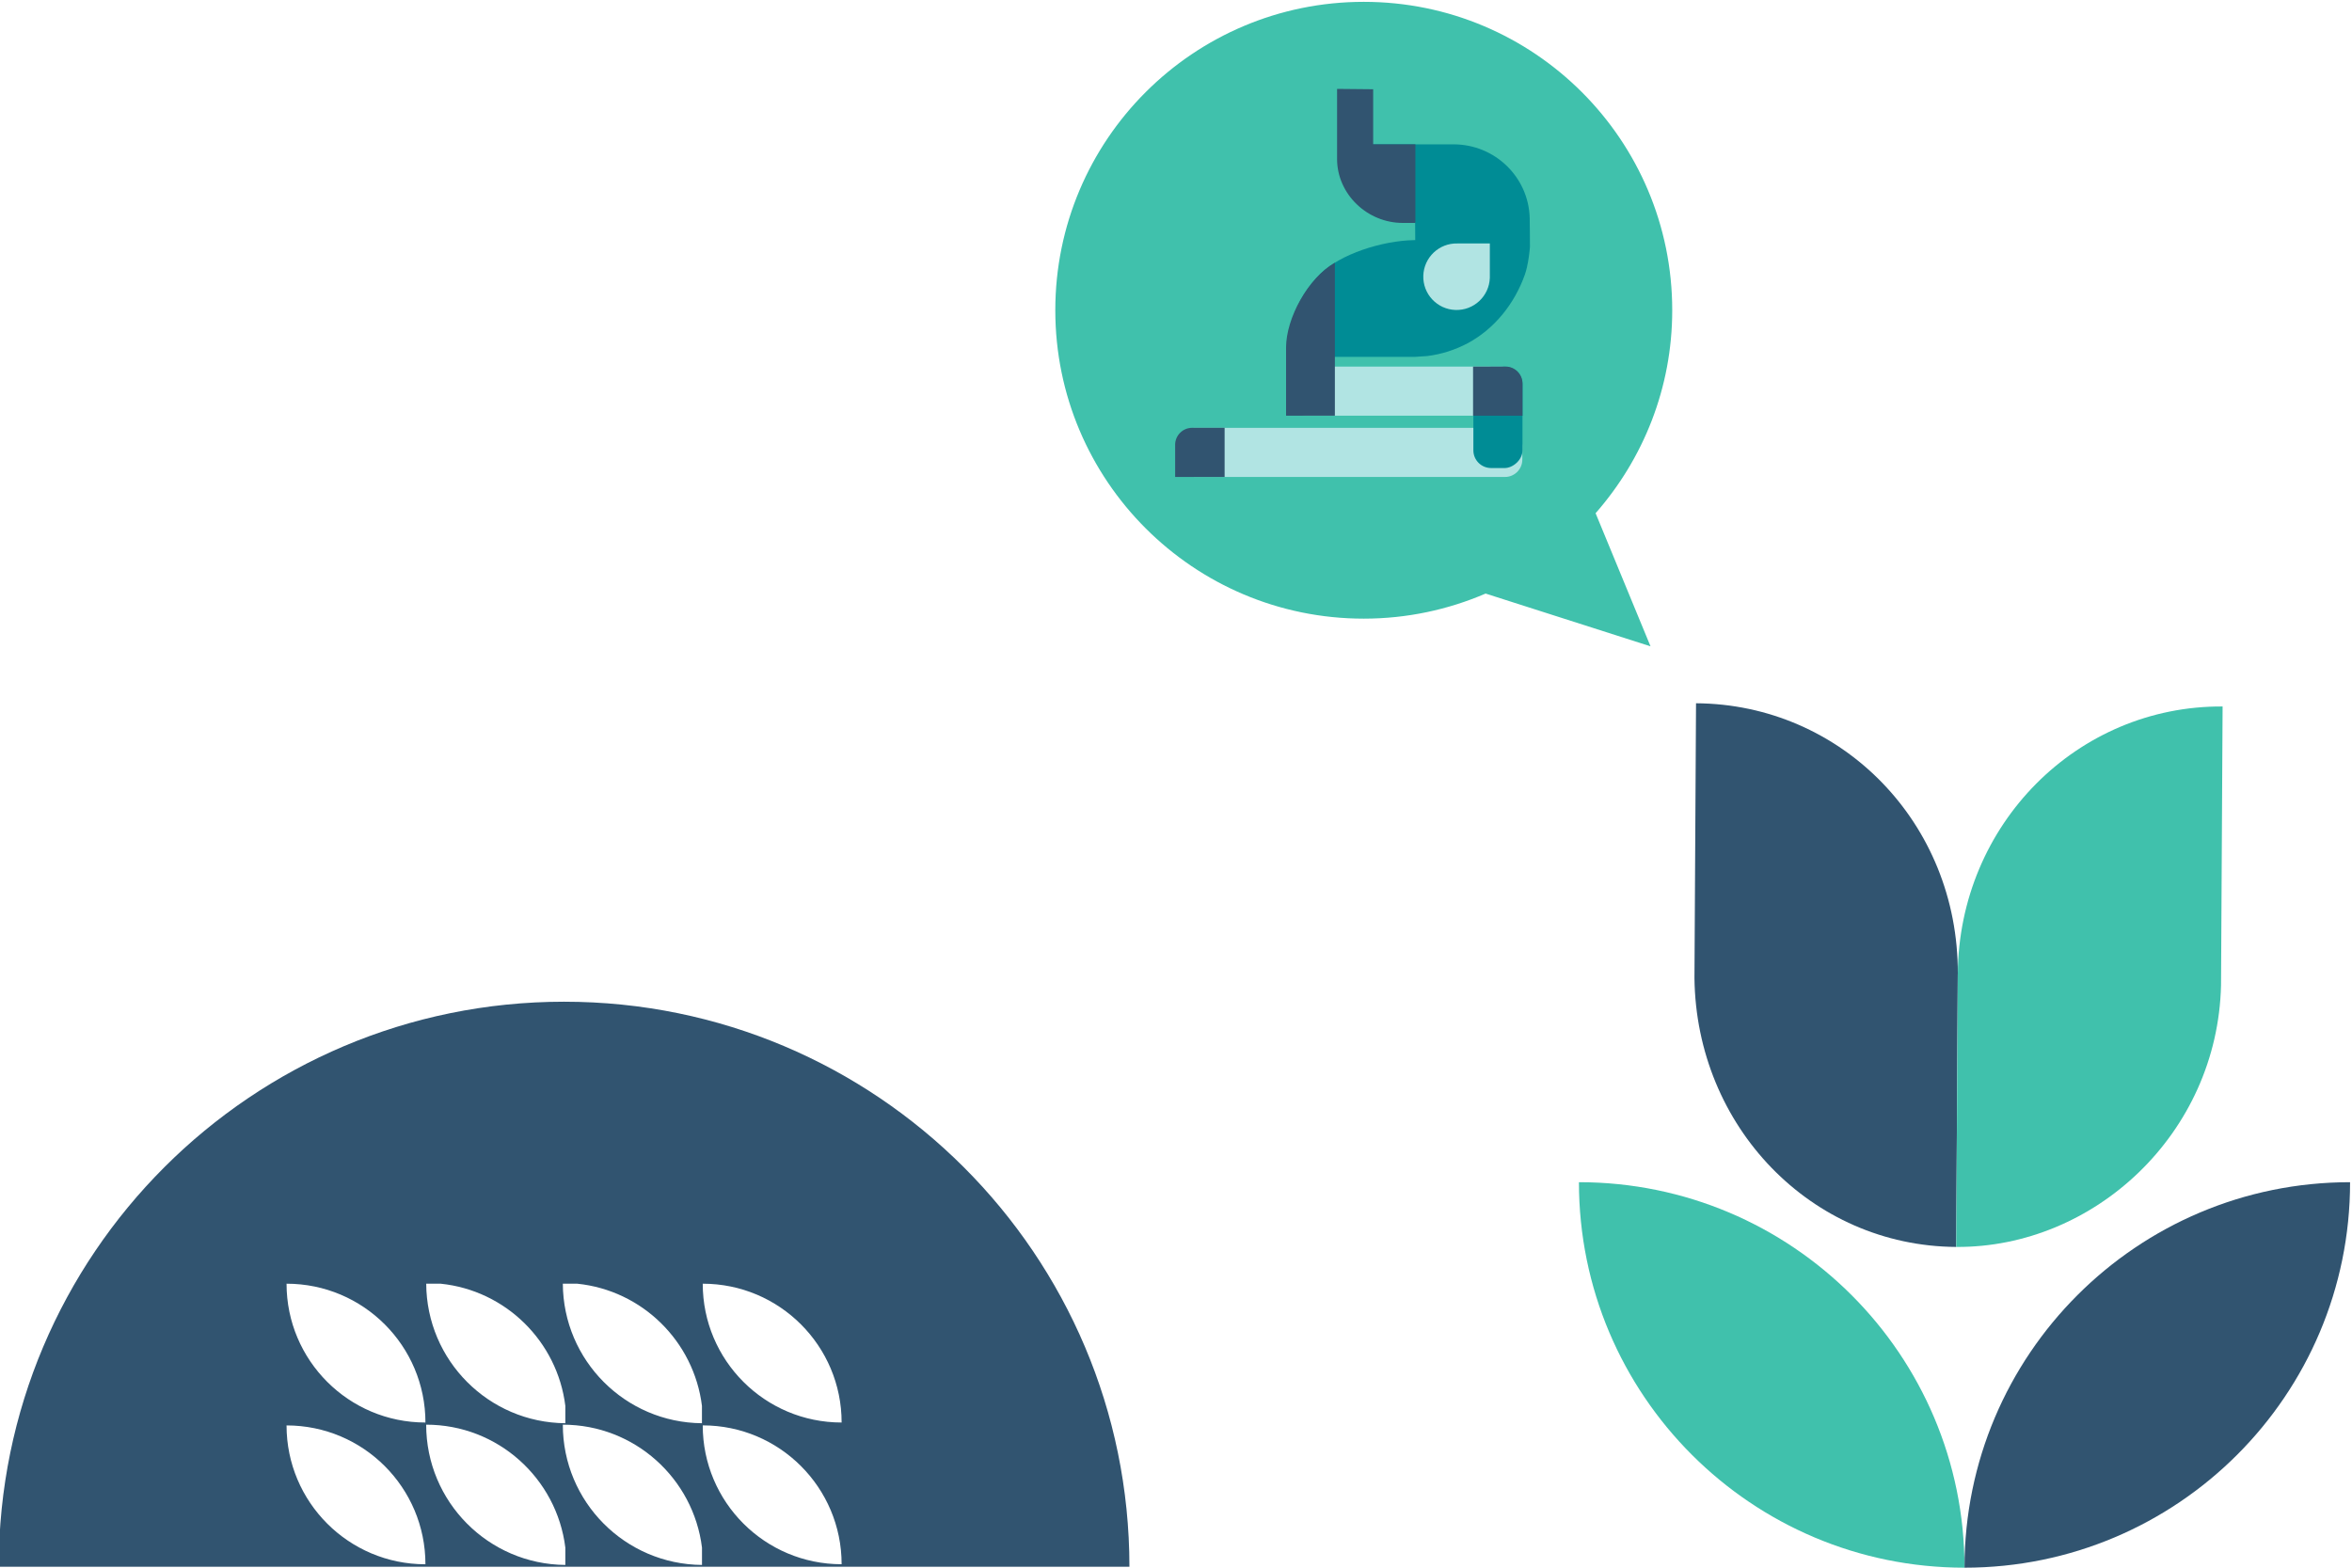
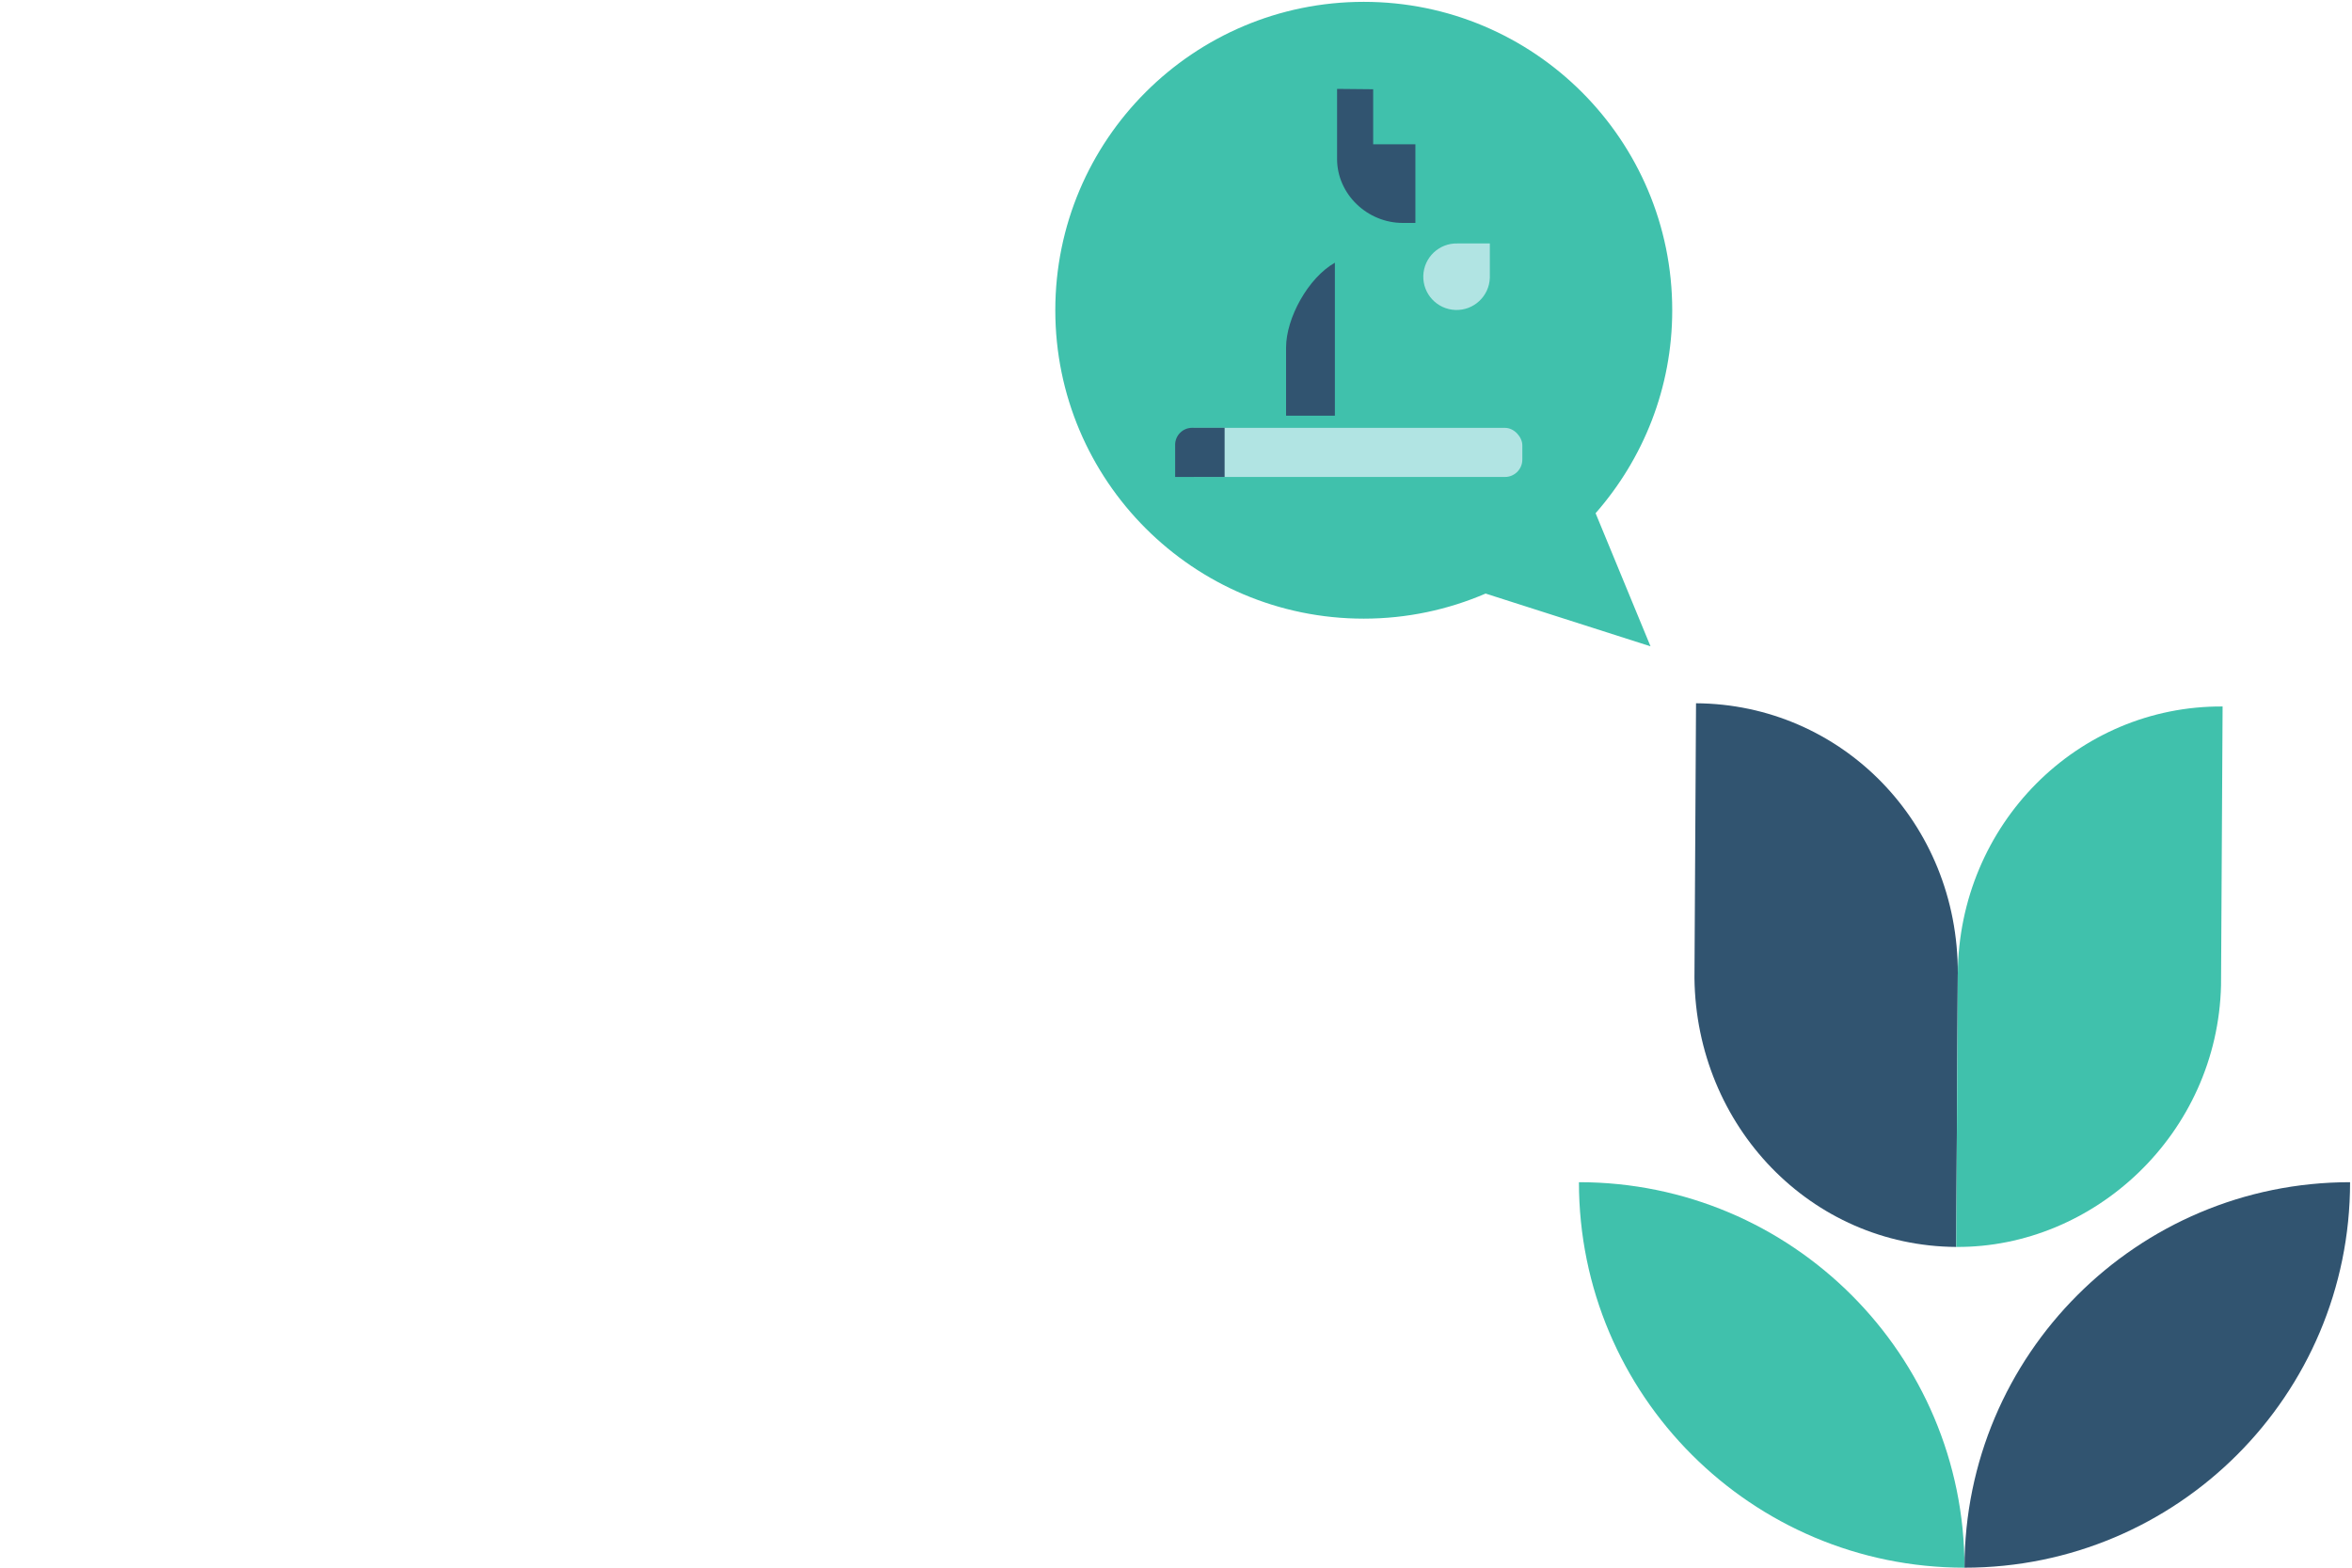
<svg xmlns="http://www.w3.org/2000/svg" id="Layer_1" viewBox="0 0 600 400">
  <defs>
    <style>.cls-1{fill:#315470;}.cls-1,.cls-2,.cls-3,.cls-4{stroke-width:0px;}.cls-2{fill:#40c1ac;}.cls-3{fill:#b1e4e3;}.cls-4{fill:#008c95;}</style>
  </defs>
-   <path class="cls-1" d="m143.9,255.59h0C64.26,255.59-.3,320.13-.32,399.76h288.44c-.03-79.63-64.59-144.17-144.22-144.17Zm70.8,143.53c-19.57,0-35.43-15.86-35.43-35.43,19.57,0,35.43,15.86,35.43,35.43Zm0-36.16c-19.57,0-35.43-15.86-35.43-35.42,19.57,0,35.43,15.86,35.43,35.42Zm-141.6-35.42c19.57,0,35.43,15.86,35.43,35.42-19.57,0-35.43-15.86-35.43-35.42Zm35.63,0h3.69c16.57,1.7,29.76,14.71,31.8,31.18v4.42c-19.57-.16-35.39-16.02-35.49-35.6Zm34.85,0h3.69c16.57,1.7,29.76,14.71,31.8,31.18v4.42c-19.57-.16-35.39-16.02-35.49-35.6Zm-70.48,36.16c19.57,0,35.43,15.86,35.43,35.43-19.57,0-35.43-15.86-35.43-35.43Zm35.62-.19c18.27,0,33.31,13.69,35.5,31.37v4.42c-19.64-.16-35.5-16.12-35.5-35.79Zm34.86,0c18.27,0,33.31,13.69,35.5,31.37v4.42c-19.64-.16-35.5-16.12-35.5-35.79Z" />
  <path class="cls-1" d="m499.44,248.47c.16-38.62-29.77-68.81-66.78-69.03l-.4,70.14c.46,37.83,29.73,68.35,66.77,68.58l.4-69.59s0-.07,0-.1Z" />
-   <path class="cls-2" d="m499.44,248.47s0,.07,0,.1l-.4,69.59h0s0,0,0,0h0c35.25.21,66.65-28.92,67.55-66.74l.4-71.16c-37-.23-67.28,30.04-67.55,68.21Z" />
+   <path class="cls-2" d="m499.44,248.47s0,.07,0,.1l-.4,69.59h0s0,0,0,0h0c35.25.21,66.65-28.92,67.55-66.74l.4-71.16c-37-.23-67.28,30.04-67.55,68.21" />
  <path class="cls-2" d="m402.79,301.64h0c0,54.32,44.04,98.36,98.36,98.36h0c0-54.32-44.04-98.36-98.36-98.36Z" />
  <path class="cls-1" d="m501.15,400h0c54.32,0,98.36-44.04,98.36-98.36h0s0,0,0,0c-54.32,0-98.36,44.04-98.36,98.36Z" />
  <path class="cls-2" d="m426.59,79.16C426.59,35.7,391.36.47,347.9.47s-78.69,35.23-78.69,78.69,35.23,78.69,78.69,78.69c11.04,0,21.55-2.3,31.08-6.4l42.07,13.46-14.01-33.96c12.14-13.85,19.55-31.94,19.55-51.79Z" />
-   <rect class="cls-3" x="328.19" y="93.53" width="59.95" height="12.53" rx="5.31" ry="5.31" />
  <rect class="cls-3" x="300.24" y="109.17" width="88.11" height="12.53" rx="4.43" ry="4.43" />
-   <rect class="cls-4" x="369.21" y="100.23" width="25.85" height="12.53" rx="4.52" ry="4.52" transform="translate(275.63 488.63) rotate(-90)" />
-   <path class="cls-4" d="m390.29,62.77c.03-.41-.06-7.19-.06-7.19-.3-10.41-8.88-18.75-19.43-18.75h0s-19.69,0-19.69,0h-9.71v3.6c0,8.94,7.15,16.18,15.97,16.18h3.63l.03,4.66h-.38c-7.91.15-18.77,3.47-23.97,8.75-5.28,5.36-8.56,12.75-8.59,20.93h0v.09h0v8.38h9.58v-8.37h23.37s2.67-.16,3.08-.21c3.64-.45,7.1-1.58,10.25-3.24,6.83-3.66,11.98-10.05,14.64-17.57.19-.54.36-1.18.52-1.86.39-1.73.66-3.74.78-5.39" />
  <path class="cls-1" d="m340.53,67.03c-6.84,3.88-12.45,14.14-12.45,21.64v17.4h12.45v-39.04Z" />
  <path class="cls-1" d="m350.3,36.82v-14.05l-9.21-.09v17.87c0,9.02,7.74,16.33,16.75,16.33h3.23v-20.06h-10.77Z" />
-   <path class="cls-1" d="m375.78,93.53h8.29c2.39,0,4.33,1.94,4.33,4.33v8.2h-12.62v-12.52h0Z" />
  <path class="cls-1" d="m299.78,109.17h12.62v8.2c0,2.39-1.94,4.33-4.33,4.33h-8.29v-12.52h0Z" transform="translate(612.18 230.86) rotate(-180)" />
  <path class="cls-3" d="m371.76,62.12h0s8.3,0,8.3,0v8.42h0c0,.12,0,.24,0,.35-.16,4.68-4.08,8.36-8.77,8.2-4.68-.16-8.36-4.08-8.2-8.77.16-4.65,4.03-8.31,8.67-8.2Z" />
</svg>